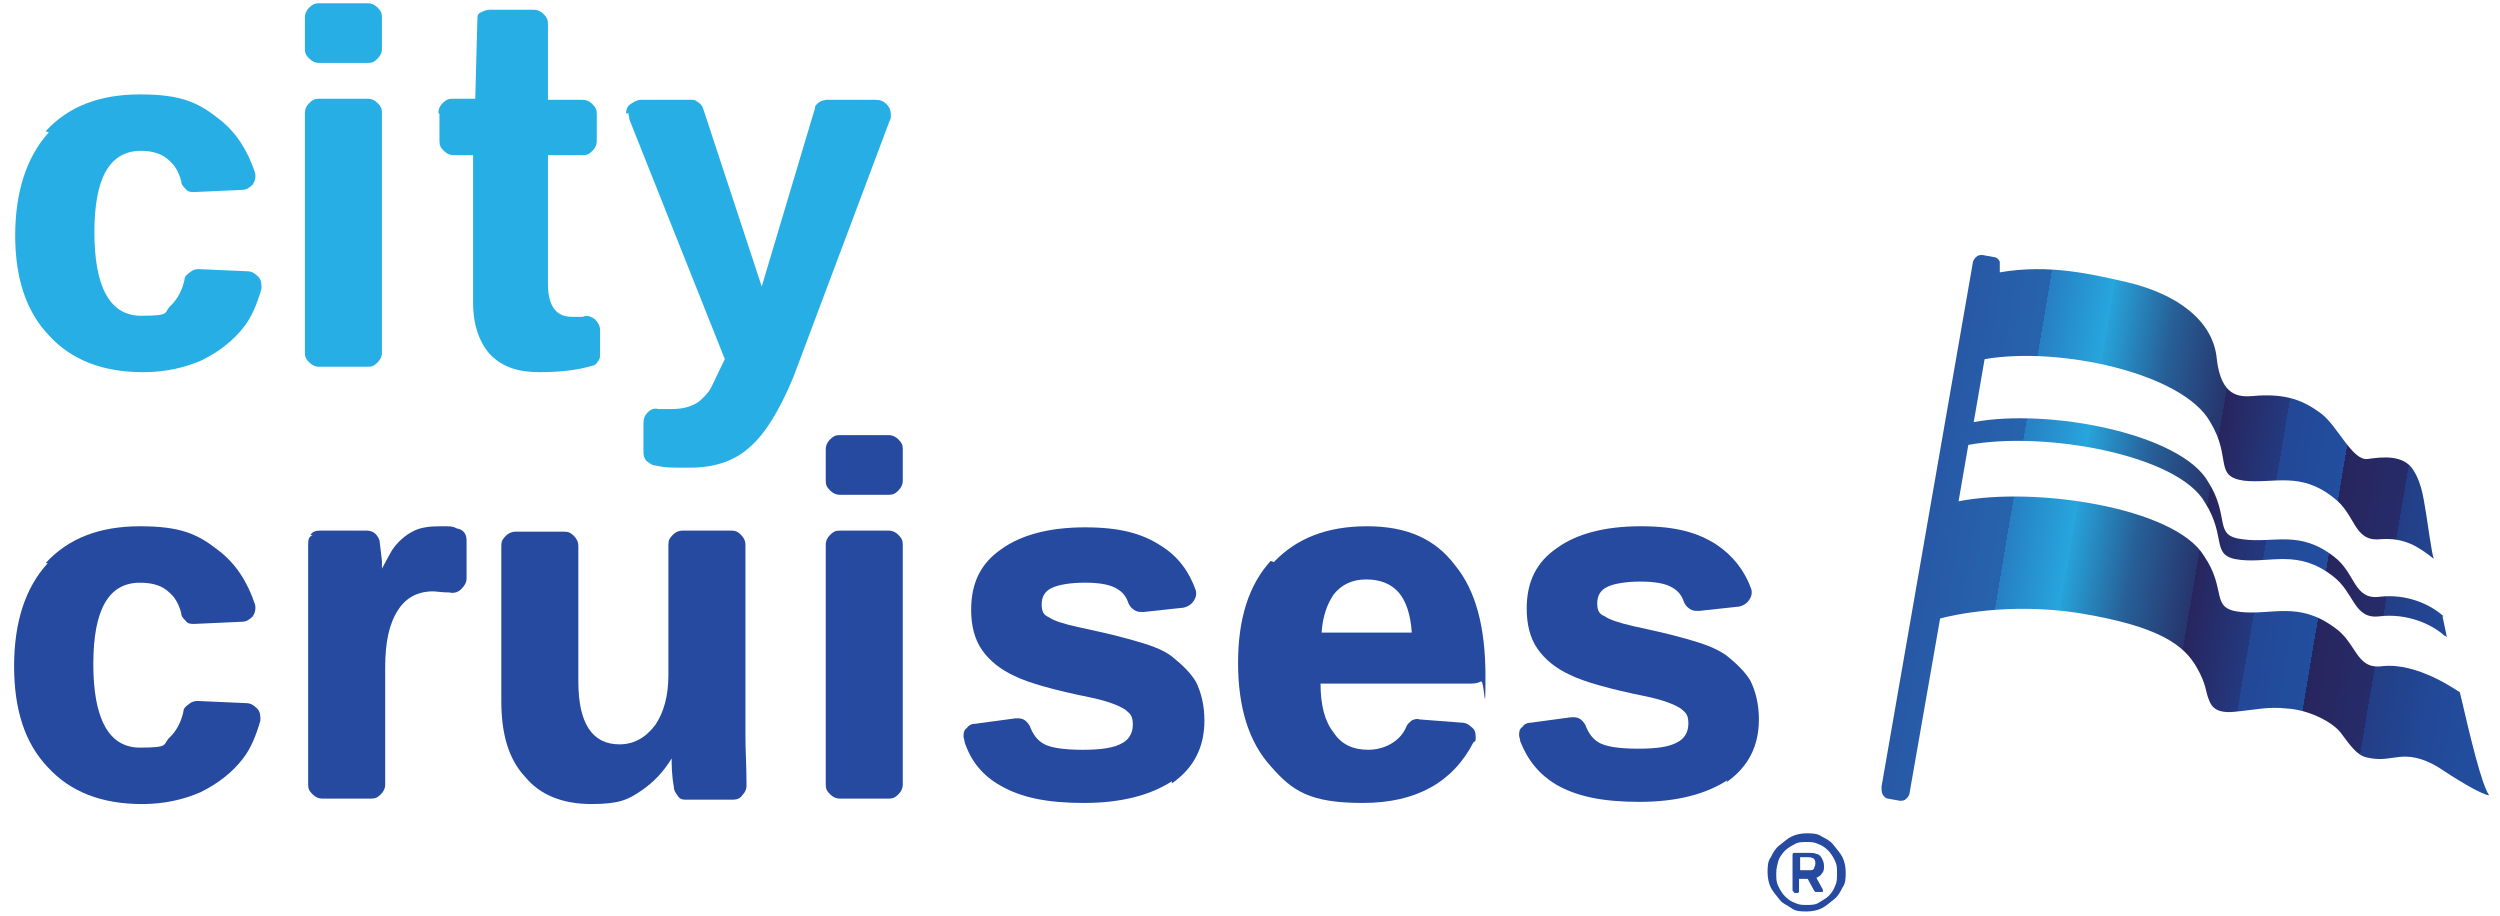
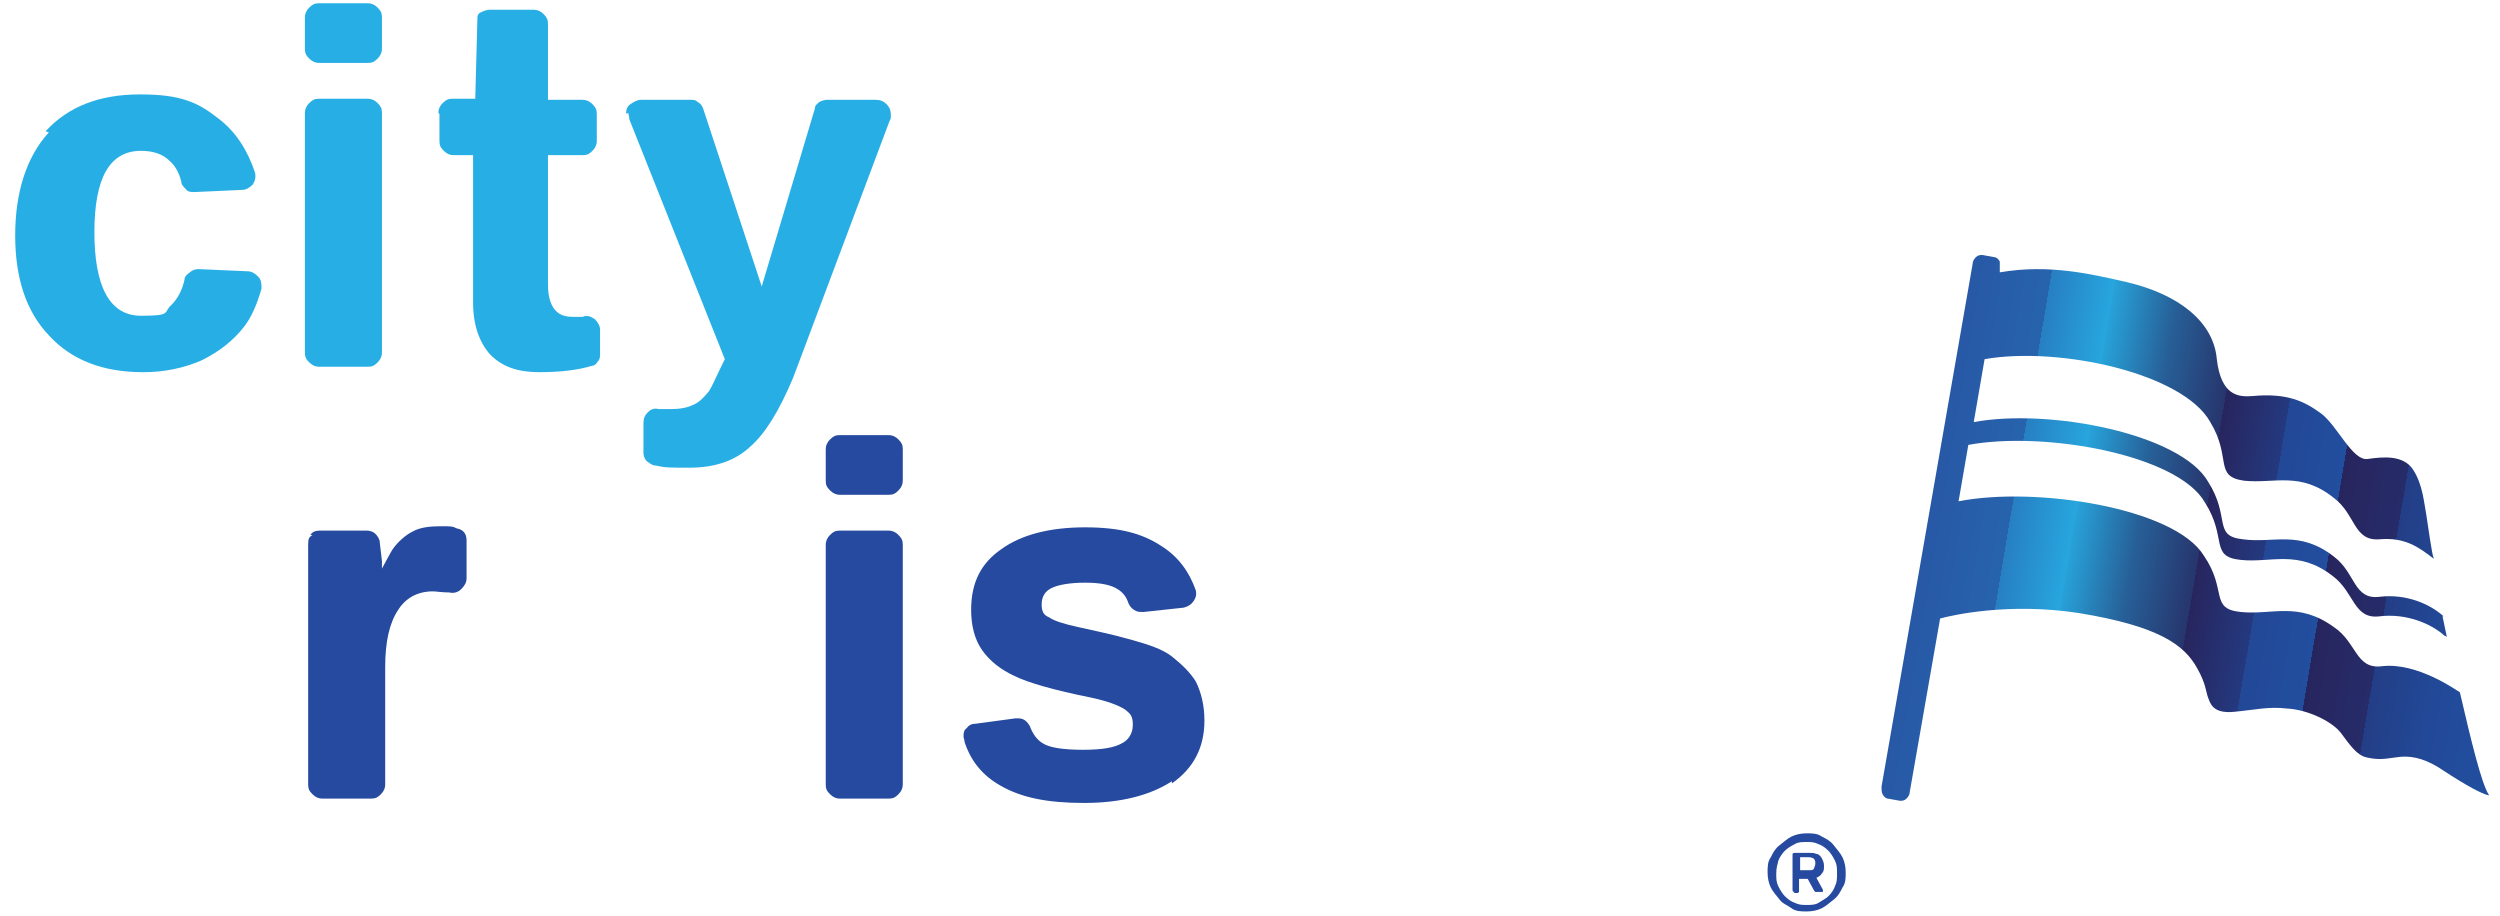
<svg xmlns="http://www.w3.org/2000/svg" version="1.1" viewBox="0 0 230.4 84.4">
  <defs>
    <style>
      .cls-1 {
        fill: #254a9f;
      }

      .cls-2 {
        fill: #27afe5;
      }

      .cls-3 {
        fill: url(#New_Gradient_Swatch_3);
      }
    </style>
    <linearGradient id="New_Gradient_Swatch_3" data-name="New Gradient Swatch 3" x1="173.3" y1="47.7" x2="231.5" y2="57.5" gradientUnits="userSpaceOnUse">
      <stop offset="0" stop-color="#274c9d" />
      <stop offset="0" stop-color="#2752a1" />
      <stop offset=".2" stop-color="#2763ad" />
      <stop offset=".2" stop-color="#277fc2" />
      <stop offset=".3" stop-color="#27a6de" />
      <stop offset=".3" stop-color="#27aee4" />
      <stop offset=".3" stop-color="#27a2d9" />
      <stop offset=".4" stop-color="#275f97" />
      <stop offset=".5" stop-color="#27356d" />
      <stop offset=".5" stop-color="#27255e" />
      <stop offset=".6" stop-color="#24397f" />
      <stop offset=".6" stop-color="#224896" />
      <stop offset=".7" stop-color="#224e9f" />
      <stop offset=".7" stop-color="#224a99" />
      <stop offset=".7" stop-color="#23418a" />
      <stop offset=".7" stop-color="#253171" />
      <stop offset=".7" stop-color="#27255e" />
      <stop offset=".8" stop-color="#262c69" />
      <stop offset=".8" stop-color="#233e86" />
      <stop offset=".9" stop-color="#224998" />
      <stop offset="1" stop-color="#224e9f" />
    </linearGradient>
  </defs>
  <g>
    <g id="Layer_1">
      <g>
-         <path class="cls-1" d="M4.2,51.9c2.1-2.3,5-3.4,8.7-3.4s5.3.7,7.2,2.2c1.6,1.2,2.7,2.9,3.4,5,.1.4,0,.8-.2,1.1-.3.3-.6.5-1,.5l-4.4.2c-.3,0-.6,0-.8-.3-.2-.2-.4-.4-.4-.7h0c-.2-.8-.6-1.5-1.1-1.9-.6-.6-1.5-.9-2.7-.9-2.9,0-4.3,2.5-4.3,7.5s1.4,7.7,4.3,7.7,2-.3,2.8-1c.6-.6,1-1.4,1.2-2.3,0-.3.2-.5.5-.7.2-.2.5-.3.8-.3l4.5.2c.4,0,.7.2,1,.5.3.3.3.7.3,1.1-.4,1.4-.9,2.6-1.6,3.5-1,1.3-2.3,2.3-3.9,3.1-1.6.7-3.4,1.1-5.4,1.1-3.7,0-6.6-1.1-8.7-3.4-2.1-2.2-3.1-5.3-3.1-9.3s1-7.2,3.1-9.5Z" />
        <path class="cls-2" d="M4.2,12.1c2.1-2.3,5-3.4,8.7-3.4s5.3.7,7.2,2.2c1.6,1.2,2.7,2.9,3.4,5,.1.4,0,.8-.2,1.1-.3.3-.6.5-1,.5l-4.4.2c-.3,0-.6,0-.8-.3-.2-.2-.4-.4-.4-.7h0c-.2-.8-.6-1.5-1.1-1.9-.6-.6-1.5-.9-2.6-.9-2.9,0-4.3,2.5-4.3,7.5s1.4,7.7,4.3,7.7,2-.3,2.8-1c.6-.6,1-1.4,1.2-2.3,0-.3.2-.5.5-.7.2-.2.5-.3.8-.3l4.5.2c.4,0,.7.2,1,.5.3.3.3.7.3,1.1-.4,1.4-.9,2.6-1.6,3.5-1,1.3-2.3,2.3-3.9,3.1-1.6.7-3.4,1.1-5.4,1.1-3.7,0-6.6-1.1-8.7-3.4-2.1-2.2-3.1-5.3-3.1-9.2s1-7.2,3.1-9.5Z" />
        <path class="cls-2" d="M34.8,5.4c-.3.3-.5.4-.9.4h-4.5c-.3,0-.6-.1-.9-.4-.3-.3-.4-.5-.4-.9V1.6c0-.3.1-.6.4-.9.3-.3.5-.4.9-.4h4.5c.3,0,.6.1.9.4.3.3.4.5.4.9v2.9c0,.3-.1.6-.4.9ZM34.8,33.4c-.3.3-.5.4-.9.4h-4.5c-.3,0-.6-.1-.9-.4-.3-.3-.4-.5-.4-.9V10.4c0-.3.1-.6.4-.9s.5-.4.9-.4h4.5c.3,0,.6.1.9.4.3.3.4.5.4.9v22.1c0,.3-.1.6-.4.9Z" />
        <path class="cls-2" d="M40.4,10.4c0-.3.1-.6.4-.9s.5-.4.9-.4h2.1l.2-7.5c0-.2.1-.4.4-.5.2-.1.5-.2.7-.2h4.1c.3,0,.6.1.9.4.3.3.4.5.4.9v7h3.2c.3,0,.6.1.9.4.3.3.4.5.4.9v2.5c0,.3-.1.6-.4.9-.3.3-.5.4-.9.4h-3.2v11.9c0,1,.2,1.8.6,2.3.4.5.9.7,1.7.7h.9c.4-.2.8,0,1.1.2.3.3.5.6.5,1v2.2c0,.3,0,.5-.2.7-.1.2-.3.4-.5.4h0c-1.3.4-2.9.6-4.9.6s-3.4-.5-4.5-1.6c-1-1.1-1.6-2.7-1.6-4.8v-13.6h-1.8c-.3,0-.6-.1-.9-.4-.3-.3-.4-.5-.4-.9v-2.5Z" />
        <path class="cls-2" d="M57.7,10.5c0-.4.1-.7.4-.9s.6-.4,1-.4h4.6c.2,0,.4,0,.6.2.2.1.4.3.5.6l5.4,16.4,4.9-16.4c0-.3.2-.4.4-.6.2-.1.5-.2.7-.2h4.5c.4,0,.7.1,1,.4.3.3.4.6.4,1s0,.3-.1.5l-8.9,23.7c-1.3,3.1-2.6,5.2-4,6.4-1.4,1.3-3.3,1.9-5.5,1.9s-2.2,0-3.2-.2c-.3,0-.5-.2-.8-.4-.2-.2-.3-.5-.3-.8v-2.7c0-.4.1-.7.4-1,.3-.3.6-.4,1-.3.3,0,.6,0,1.1,0,.8,0,1.5-.1,2.1-.4.5-.2.9-.6,1.4-1.2.3-.4.7-1.4,1.5-3l-8.8-22.1c0-.3-.1-.5-.1-.6Z" />
-         <path class="cls-1" d="M117.4,51.8c2.1-2.2,4.9-3.3,8.6-3.3s6.3,1.2,8.1,3.6c1.9,2.3,2.8,5.7,2.8,10.2s-.1.4-.4.5c-.2.1-.5.2-.9.2h-13.9c0,2,.4,3.5,1.2,4.5.7,1.1,1.8,1.6,3.2,1.6s2.9-.7,3.5-2.1c.1-.3.3-.4.5-.6.2-.1.5-.2.7-.1l3.9.3c.4,0,.7.2.9.4.3.2.4.5.4.9s0,.4-.2.5c-1.9,3.7-5.3,5.6-10.2,5.6s-6.5-1.1-8.5-3.4c-2-2.2-3-5.4-3-9.5s1-7.2,3-9.4ZM130.1,58.2c-.1-1.5-.5-2.8-1.2-3.6-.7-.8-1.7-1.2-3-1.2s-2.3.5-3,1.4c-.6.9-1,2-1.1,3.5h8.3Z" />
        <path class="cls-1" d="M28.6,49.3c.2-.3.5-.4.9-.4h4.3c.3,0,.6.1.8.3.2.2.4.5.4.8l.2,1.7v.7c.5-.9.8-1.5,1-1.8.5-.7,1.2-1.3,1.8-1.6.7-.4,1.6-.5,2.6-.5s1.1,0,1.5.2c.6.1.9.5.9,1.1v3.5c0,.4-.2.7-.5,1-.3.3-.7.4-1.1.3-.7,0-1.2-.1-1.5-.1-1.4,0-2.5.6-3.2,1.7-.8,1.2-1.2,2.9-1.2,5.3v10.8c0,.3-.1.6-.4.9s-.5.4-.9.4h-4.5c-.3,0-.6-.1-.9-.4-.3-.3-.4-.5-.4-.9v-17.4c0-1.6,0-2.7,0-3.2,0-.4,0-.9,0-1.5s.1-.7.4-.9Z" />
-         <path class="cls-1" d="M68.7,67.8v-17.6c0-.3-.1-.6-.4-.9-.3-.3-.5-.4-.9-.4h-4.5c-.3,0-.6.1-.9.4s-.4.5-.4.9v12c0,1.9-.4,3.4-1.2,4.6-.9,1.2-2,1.8-3.3,1.8-2.5,0-3.8-1.9-3.8-5.8v-12.5c0-.3-.1-.6-.4-.9-.3-.3-.5-.4-.9-.4h-4.5c-.3,0-.6.1-.9.4s-.4.5-.4.9v14.3c0,3.1.7,5.4,2.2,7,1.4,1.7,3.5,2.5,6.1,2.5s3.4-.4,4.7-1.3c1-.7,1.9-1.6,2.7-2.9,0,.6,0,1.5.2,2.6,0,.4.2.6.4.9s.5.3.8.3h4.2c.4,0,.7-.1.9-.4.3-.3.4-.6.4-.9,0-1.8-.1-3.3-.1-4.4Z" />
        <path class="cls-1" d="M82.8,45.2c-.3.3-.5.4-.9.4h-4.5c-.3,0-.6-.1-.9-.4-.3-.3-.4-.5-.4-.9v-2.9c0-.3.1-.6.4-.9.3-.3.5-.4.9-.4h4.5c.3,0,.6.1.9.4.3.3.4.5.4.9v2.9c0,.3-.1.6-.4.9ZM82.8,73.2c-.3.3-.5.4-.9.4h-4.5c-.3,0-.6-.1-.9-.4-.3-.3-.4-.5-.4-.9v-22.1c0-.3.1-.6.4-.9s.5-.4.9-.4h4.5c.3,0,.6.1.9.4.3.3.4.5.4.9v22.1c0,.3-.1.6-.4.9Z" />
        <path class="cls-1" d="M108,72c-2,1.3-4.7,2-8.1,2s-5.8-.5-7.7-1.6c-1.6-.9-2.7-2.2-3.3-4,0-.2-.1-.4-.1-.5,0-.3,0-.6.3-.8.2-.3.5-.4.8-.4l3.7-.5h.2c.5,0,.8.2,1.1.7h0c.3.8.7,1.3,1.2,1.6.6.4,1.9.6,3.7.6s2.9-.2,3.6-.6c.6-.3,1-.9,1-1.7s-.2-1-.7-1.4c-.6-.4-1.7-.8-3.1-1.1-3.5-.7-5.9-1.4-7.1-2-1.3-.6-2.3-1.4-3-2.4-.7-1-1-2.3-1-3.7,0-2.5.9-4.3,2.8-5.6,1.8-1.3,4.4-2,7.7-2s5.3.6,7,1.7c1.6,1,2.6,2.4,3.2,4.1.1.4,0,.7-.2,1s-.5.5-.9.6l-3.7.4h-.1c-.3,0-.5,0-.8-.2-.3-.2-.4-.4-.5-.6-.2-.6-.5-1-1-1.3-.6-.4-1.6-.6-3-.6s-2.5.2-3.1.5c-.6.3-.9.8-.9,1.5s.2,1,.7,1.2c.4.3,1.3.6,2.7.9,1.3.3,2.9.6,5,1.2,1.4.4,2.7.8,3.6,1.5,1,.8,1.7,1.5,2.2,2.3.5,1,.8,2.2.8,3.6,0,2.5-1,4.4-3,5.8Z" />
-         <path class="cls-1" d="M159.2,71.9c-2,1.3-4.7,2-8.1,2s-5.8-.5-7.7-1.6c-1.5-.9-2.6-2.2-3.3-4,0-.2-.1-.4-.1-.5,0-.3,0-.6.3-.8.2-.3.5-.4.8-.4l3.7-.5h.2c.5,0,.8.2,1.1.7h0c.3.8.7,1.3,1.2,1.6.6.4,1.9.6,3.7.6s2.9-.2,3.6-.6c.6-.3,1-.9,1-1.7s-.2-1-.7-1.4c-.6-.4-1.7-.8-3.1-1.1-3.5-.7-5.9-1.4-7.1-2-1.3-.6-2.3-1.4-3-2.4-.7-1-1-2.3-1-3.7,0-2.5.9-4.3,2.8-5.6,1.8-1.3,4.4-2,7.7-2s5.3.6,7,1.7c1.5,1,2.6,2.4,3.2,4.1.1.4,0,.7-.2,1s-.5.5-.9.6l-3.7.4h-.1c-.3,0-.5,0-.8-.2-.3-.2-.4-.4-.5-.6-.2-.6-.5-1-1-1.3-.6-.4-1.6-.6-3-.6s-2.5.2-3.1.5c-.6.3-.9.8-.9,1.5s.2,1,.7,1.2c.4.3,1.3.6,2.6.9,1.3.3,2.9.6,5,1.2,1.4.4,2.6.8,3.6,1.5,1,.8,1.7,1.5,2.2,2.3.5,1,.8,2.2.8,3.6,0,2.5-1,4.4-3,5.8Z" />
        <path class="cls-3" d="M225.2,56.8c-1.2-1.1-3.4-2.1-5.9-1.8-2.4.3-2.2-2.2-4.2-3.7-3.2-2.5-5.6-1.2-8.4-1.6-2.8-.3-1.1-2-3.2-5.3-2.5-4.4-14.6-6.8-21.6-5.5l1-5.8c6.9-1.2,18.3,1.3,20.8,5.8,2,3.3.3,5,3.1,5.4,2.8.3,5.2-.9,8.3,1.6,2,1.5,1.8,4,4.2,3.8,2.3-.2,3.6.7,5,1.8-.2-.5-.5-2.9-.7-4.1-.2-1-.3-2.7-1.2-4.1s-2.8-1.2-4.2-1c-1.4.2-2.8-3.1-4.3-4.2-1.5-1.1-3.1-1.9-6.3-1.6-1.3.1-2.9,0-3.3-3.4-.3-3.5-3.6-6-8.3-7.1-3.1-.7-7.1-1.7-11.7-.9v-.3c0-.3,0-.5,0-.7-.1-.2-.3-.4-.5-.4l-1.1-.2c-.2,0-.4,0-.6.2-.2.2-.3.4-.3.6l-8.4,48.2c0,.3,0,.5.1.7.1.2.3.4.5.4l1.1.2c.2,0,.4,0,.6-.2.2-.2.3-.4.3-.6l2.8-16c1.1-.3,6.3-1.5,12.8-.5,7.3,1.2,9.7,2.9,10.9,5.1.8,1.4.8,2.2,1,2.7s.4,1.5,2.4,1.3c2.1-.2,3.1-.5,4.9-.3,1.8.1,4,1.1,4.9,2.2.9,1.2,1.5,2.1,2.4,2.3.9.2,1.4.2,2.7,0,1.2-.2,2.4,0,3.9.9,1.5,1,3.9,2.5,4.7,2.6-.7-1-1.7-5.2-2.7-9.5-.2-.1-3.9-2.8-7.2-2.4-2.4.3-2.3-2.2-4.4-3.6-3.3-2.4-5.7-1.1-8.6-1.4-2.9-.3-1.2-2-3.4-5.2-2.7-4.4-15.5-6.4-22.6-5l.9-5.2c7-1.3,19.3.9,21.8,5.3,2.1,3.3.4,5,3.3,5.3,2.8.3,5.3-1,8.5,1.5,2,1.5,1.9,4,4.3,3.7,2.5-.3,4.8.7,6,1.8,0,0,.1,0,.2.1l-.4-1.9Z" />
        <path class="cls-1" d="M166.5,84c-.5,0-1,0-1.4-.3s-.8-.4-1.1-.8-.6-.7-.8-1.1c-.2-.4-.3-.9-.3-1.4s0-1,.3-1.4c.2-.4.4-.8.8-1.1s.7-.6,1.1-.8c.4-.2.9-.3,1.4-.3s1,0,1.4.3c.4.2.8.4,1.1.8s.6.7.8,1.1c.2.4.3.9.3,1.4s0,1-.3,1.4c-.2.4-.4.8-.8,1.1s-.7.6-1.1.8c-.4.2-.9.3-1.4.3ZM166.5,83.4c.4,0,.8,0,1.1-.2s.7-.4.9-.6c.3-.3.5-.6.6-.9.2-.4.2-.7.2-1.2s0-.8-.2-1.2c-.2-.4-.4-.7-.6-.9-.3-.3-.6-.5-.9-.6-.4-.2-.7-.2-1.1-.2s-.8,0-1.1.2c-.4.2-.7.4-.9.6s-.5.6-.6.9c-.1.4-.2.7-.2,1.2s0,.8.2,1.2c.2.4.4.7.6.9.3.3.6.5.9.6.4.2.7.2,1.1.2ZM165.4,82.2c-.1,0-.2,0-.2-.2v-3.2c0-.1,0-.2.2-.2h1.3c.3,0,.5,0,.7.1.2,0,.4.2.5.4.1.2.2.4.2.7s0,.5-.2.7c-.1.2-.3.3-.5.4l.6,1.1s0,0,0,0c0,0,0,0,0,0,0,0,0,.1,0,.2,0,0,0,0-.2,0h-.3c0,0-.1,0-.2,0,0,0,0,0-.1-.1l-.6-1.1h-.8v1.1c0,.1,0,.2-.2.2h-.3ZM165.9,80.2h.8c.3,0,.4,0,.5-.2,0-.1.1-.2.1-.4s0-.3-.1-.4c0-.1-.3-.2-.5-.2h-.8v1.1Z" />
      </g>
    </g>
  </g>
</svg>